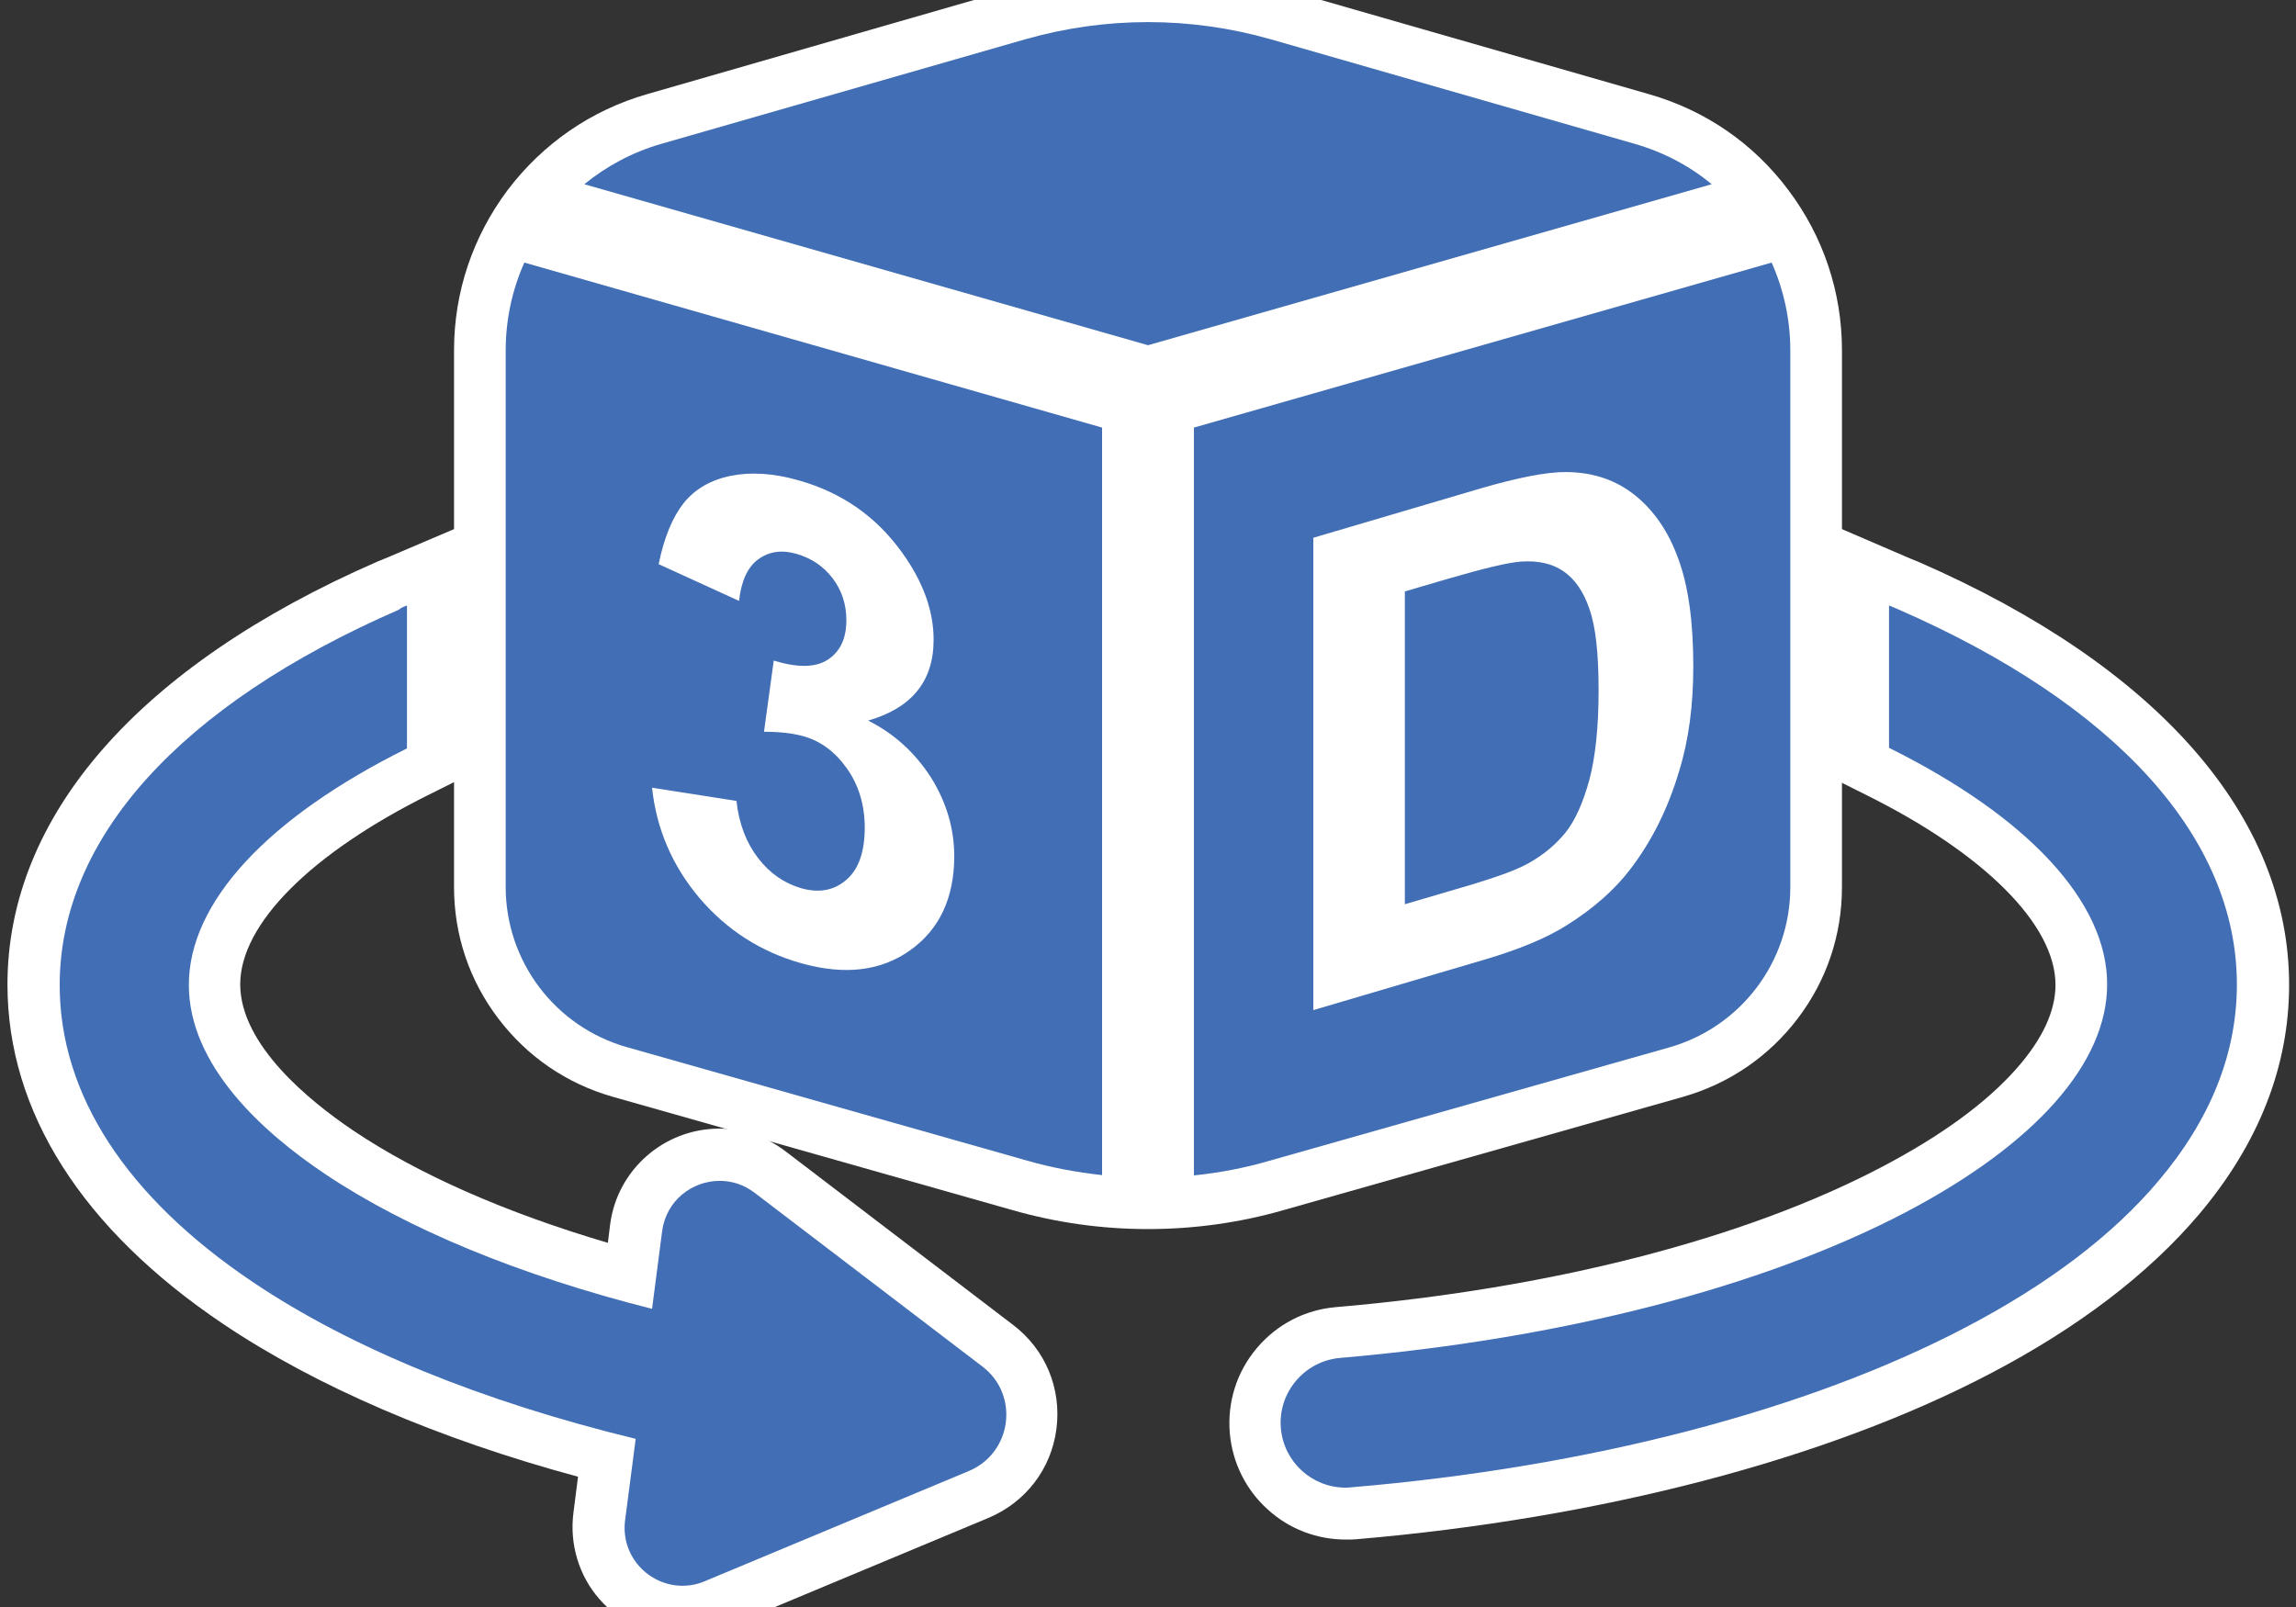
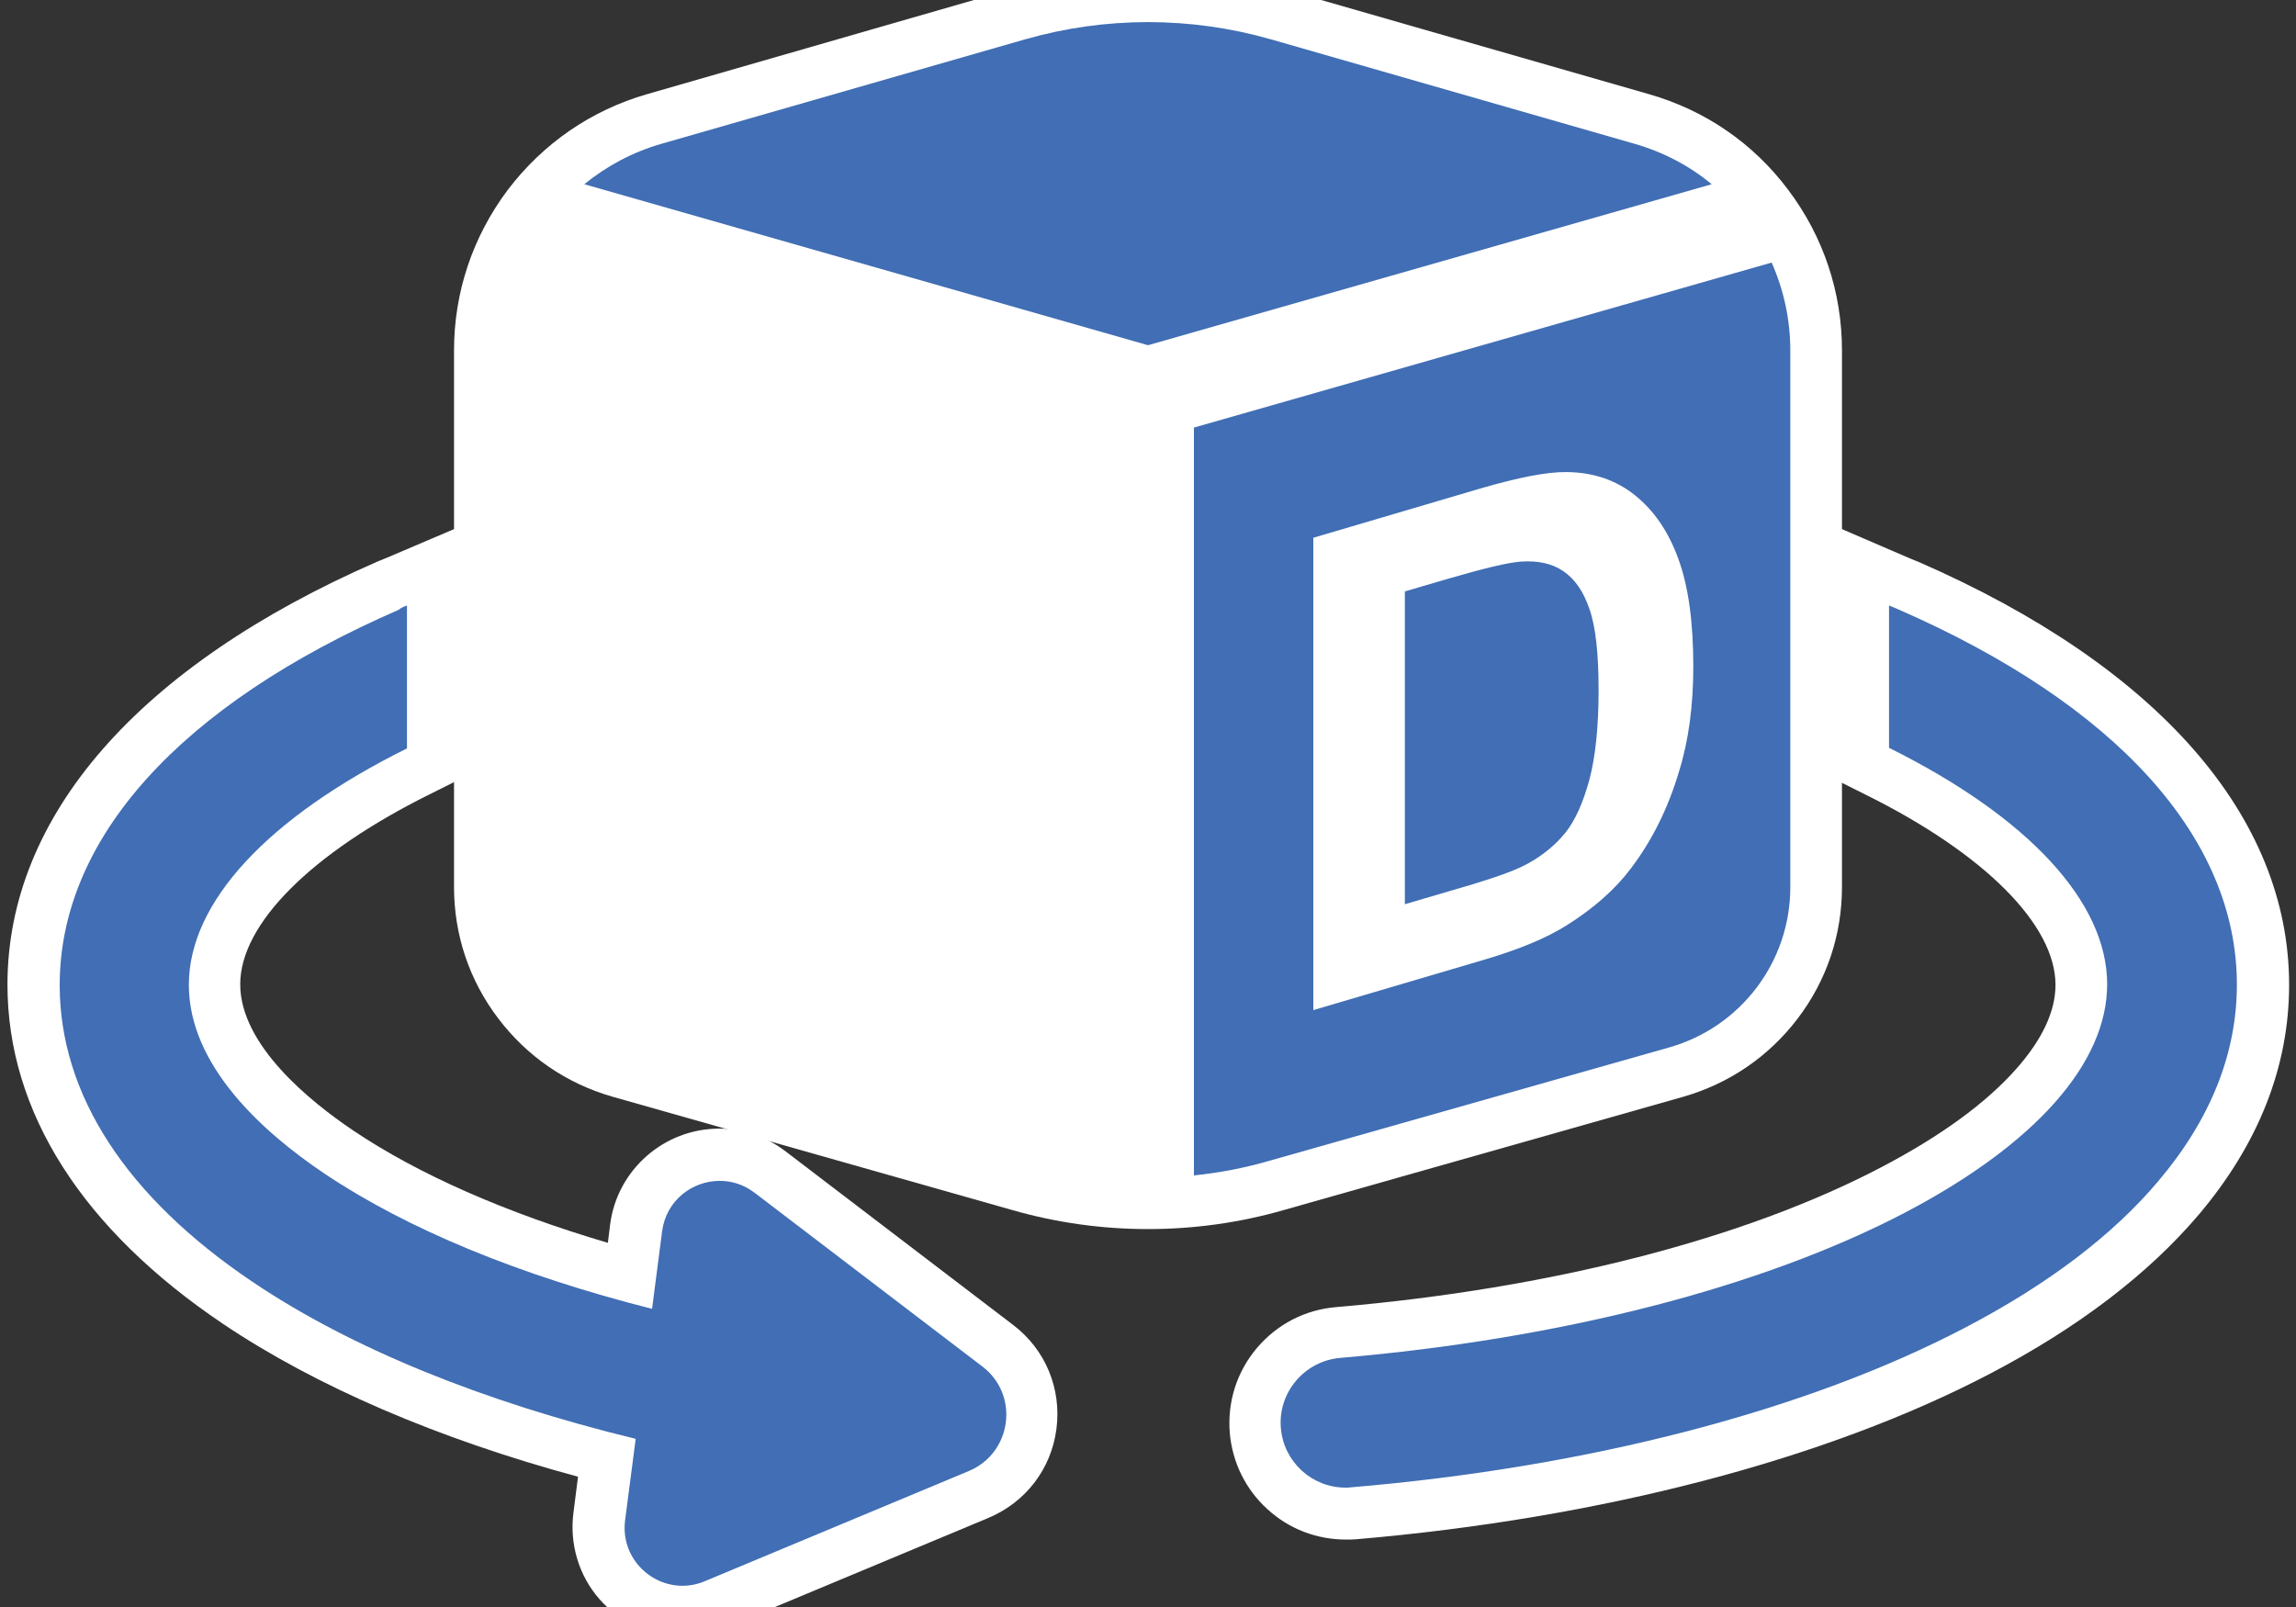
<svg xmlns="http://www.w3.org/2000/svg" version="1.1" id="Layer_1" x="0px" y="0px" viewBox="0 0 800 560" style="enable-background:new 0 0 800 560;" xml:space="preserve">
  <rect x="0" y="0" width="800" height="560" fill="#333333" stroke="none" />
  <style type="text/css">
	.st0{fill:#FFFFFF;}
	.st1{fill:#416EB4;}
</style>
  <g>
    <path class="st0" d="M400,419.4c-15.1,0-30.2-2.1-44.8-6.2l-139.3-39.5c-28.7-8.1-48.7-34.6-48.7-64.5v-187   c0-37.2,25-70.4,60.8-80.7L354.7,5c14.7-4.2,30-6.4,45.3-6.4s30.6,2.1,45.3,6.4L572,41.4c35.8,10.3,60.8,43.5,60.8,80.7v187   c0,29.8-20,56.3-48.7,64.5l-139.3,39.5C430.2,417.3,415.1,419.4,400,419.4z" />
    <path class="st0" d="M400,7.6c14.4,0,28.8,2,42.8,6l126.7,36.4c32.1,9.2,54.3,38.6,54.3,72.1v187c0,25.9-17.2,48.7-42.2,55.8   l-139.3,39.5c-13.8,3.9-28.1,5.9-42.3,5.9s-28.5-2-42.3-5.9L218.4,365c-25-7.1-42.2-29.9-42.2-55.8v-187   c0-33.4,22.1-62.8,54.3-72.1l126.7-36.4C371.2,9.6,385.6,7.6,400,7.6 M400-10.4c-16.2,0-32.2,2.3-47.8,6.7L225.5,32.8   C206,38.4,189.2,50,176.9,66.2c-12.2,16.3-18.7,35.6-18.7,55.9v187c0,16.7,5.3,32.5,15.4,45.8c10.1,13.3,23.8,22.7,39.9,27.3   l139.3,39.5c15.4,4.4,31.2,6.6,47.2,6.6s31.9-2.2,47.2-6.6l139.3-39.5c16-4.6,29.8-14,39.9-27.3c10.1-13.3,15.4-29.1,15.4-45.8   v-187c0-20.3-6.5-39.7-18.7-55.9c-12.2-16.3-29-27.8-48.6-33.4L447.8-3.6C432.2-8.1,416.2-10.4,400-10.4L400-10.4z" />
  </g>
  <path class="st1" d="M400,120.3l196.4-56.1c-7.7-6.4-16.8-11.2-26.9-14.1L442.8,13.7c-28-8-57.6-8-85.6,0L230.5,50.1  c-10.1,2.9-19.2,7.8-26.9,14.1L400,120.3z" />
  <path class="st1" d="M617.3,91.5L416,149v260.6c8.9-0.9,17.7-2.6,26.3-5.1L581.6,365c25-7.1,42.2-29.9,42.2-55.8v-187  C623.8,111.3,621.5,101,617.3,91.5z" />
  <path class="st0" d="M553.8,212.2c2.2,6.2,3.2,15.6,3.2,28.4c0,12.7-1.1,23.1-3.2,31.1c-2.2,8-4.9,14.1-8.3,18.4  c-3.4,4.2-7.7,7.8-12.9,10.7c-3.9,2.2-10.4,4.6-19.3,7.3l-23.8,7v-109l14.3-4.2c13-3.8,21.7-5.9,26.2-6.2c6-0.4,10.9,0.7,14.8,3.4  S551.7,206,553.8,212.2z M590,232.2c0-15.4-1.7-27.9-5.2-37.4c-3.4-9.5-8.5-16.9-15.1-22.2c-6.6-5.3-14.5-8-23.8-8.1  c-6.9-0.1-16.9,1.9-30,5.7l-58.3,17.2v164.6l60-17.7c11.8-3.5,21.2-7.4,28.2-11.8c9.4-5.9,16.9-12.5,22.4-19.8  c7.3-9.6,13-20.9,16.9-34.1C588.4,257.9,590,245.8,590,232.2z" />
-   <path class="st1" d="M182.7,91.5c-4.2,9.4-6.5,19.8-6.5,30.6v187c0,25.9,17.2,48.7,42.2,55.8l139.3,39.5c8.6,2.5,17.4,4.1,26.3,5.1  V149L182.7,91.5z" />
  <path class="st0" d="M317.2,331.1c-10.2,7.3-22.8,8.8-37.9,4.6c-14.3-4-26.2-11.7-35.7-22.9c-9.4-11.2-14.9-24-16.4-38.3l29.4,4.6  c0.9,8.1,3.5,14.7,7.6,20c4.1,5.3,9.1,8.7,14.9,10.4c6.3,1.8,11.5,0.8,15.8-2.9c4.3-3.7,6.4-9.8,6.4-18.2c0-7.9-2.1-14.8-6.2-20.6  c-4.1-5.8-9.1-9.5-15-11.2c-3.9-1.1-8.5-1.6-13.9-1.6l3.4-24.8c8.2,2.5,14.5,2.5,18.8-0.3s6.5-7.3,6.5-13.8c0-5.5-1.6-10.4-4.8-14.6  c-3.2-4.2-7.4-7-12.6-8.5c-5.2-1.5-9.6-0.8-13.3,1.9c-3.7,2.7-5.9,7.5-6.7,14.5l-28-12.8c1.9-9.4,4.9-16.5,8.8-21.4  c3.9-4.8,9.4-8,16.4-9.4c7-1.4,14.9-0.9,23.6,1.6c14.9,4.2,26.9,12.5,35.9,25c7.4,10.2,11.1,20.4,11.1,30.5  c0,14.5-7.6,23.8-22.8,28.2c9.1,4.6,16.3,11.2,21.8,19.7c5.4,8.6,8.2,17.8,8.2,27.8C332.4,312.9,327.4,323.8,317.2,331.1z" />
  <g>
    <g>
      <path class="st1" d="M237.6,561.4c-8.4,0-16.4-3.6-22-10c-5.6-6.4-8.1-14.5-7-23l2.6-20.4c-51.1-13.1-95.5-31.8-128.6-54    c-46.6-31.3-71.2-69.7-71.2-110.8c0-54.9,43.9-104.3,123.5-139c0.7-0.3,1.4-0.6,2.1-0.9l13.6-5.8v69l-5,2.5    c-45.1,22.4-71,49.5-71,74.3c0,24.2,23.5,45.1,43.3,58.4c25.7,17.3,60.6,32.1,101.4,43.3l2.2-16.9c1.9-14.5,14.4-25.5,29-25.5    c6.4,0,12.5,2.1,17.7,6l79.3,60.5c8.7,6.6,13,17,11.6,27.8c-1.4,10.8-8.2,19.8-18.3,24l-92,38.4    C245.3,560.6,241.5,561.4,237.6,561.4C237.6,561.4,237.6,561.4,237.6,561.4z" />
      <path class="st0" d="M141.8,211v49.8c-48.5,24.1-76,53.6-76,82.4c0,28.1,25.7,51.3,47.3,65.8c28.8,19.3,67.8,35.4,114.1,47.1    l3.5-27c1.4-10.8,10.5-17.6,20.1-17.6c4.2,0,8.4,1.3,12.2,4.2l79.3,60.5c13,9.9,10.3,30.1-4.7,36.4l-92,38.4    c-2.6,1.1-5.2,1.6-7.8,1.6c-11.6,0-21.6-10.2-20-22.8l3.7-28.4c-53.5-13-99.4-31.7-133.5-54.7c-44-29.6-67.2-65.3-67.2-103.4    c0-51.1,41.9-97.6,118.1-130.8C139.7,211.8,140.7,211.4,141.8,211 M159.8,183.7l-25.1,10.7l-1,0.4c-0.7,0.3-1.5,0.6-2.2,0.9    C48.3,232,2.6,284.4,2.6,343.1c0,44.3,26,85.2,75.2,118.3c32.3,21.7,74.8,40,123.6,53.2l-1.6,12.6c-1.4,10.9,1.9,21.9,9.1,30.1    c7.3,8.3,17.8,13.1,28.7,13.1c5.1,0,10-1,14.7-3l92-38.4c13.1-5.5,22-17.1,23.8-31.1c1.8-14-3.8-27.6-15.1-36.2l-79.3-60.5    c-6.7-5.1-14.7-7.9-23.1-7.9c-19.2,0-35.5,14.3-38,33.3l-0.8,6.5c-35.6-10.5-66.1-23.9-88.8-39.2c-14.7-9.9-39.3-29.6-39.3-50.9    c0-21,24.7-45.7,66-66.2l10-5v-11.2V211V183.7L159.8,183.7z" />
    </g>
    <g>
      <path class="st1" d="M468.8,527.5c-16.3,0-30.1-12.7-31.5-28.9c-0.7-8.4,1.9-16.6,7.3-23.1c5.4-6.5,13.1-10.4,21.5-11.1    c76-6.5,144.7-24.1,193.5-49.7c41.6-21.8,65.5-47.9,65.5-71.5c0-24.8-25.9-51.9-71-74.3l-5-2.5v-69l13.6,5.8    c0.7,0.3,1.4,0.6,2.1,0.9c79.6,34.7,123.5,84.1,123.5,139c0,26.2-9.9,51.2-29.4,74.2c-16.7,19.8-40.2,37.7-70,53.3    c-56.1,29.4-133.4,49.6-217.5,56.7C470.6,527.4,469.7,527.5,468.8,527.5L468.8,527.5C468.8,527.5,468.8,527.5,468.8,527.5z" />
      <path class="st0" d="M658.2,211c1,0.4,2.1,0.9,3.1,1.3c76.1,33.2,118.1,79.7,118.1,130.8c0,24-9.2,47-27.3,68.4    c-15.9,18.9-38.6,36.1-67.3,51.1c-55.1,28.9-131.1,48.7-214.1,55.7c-0.7,0.1-1.3,0.1-1.9,0.1c0,0,0,0,0,0    c-11.6,0-21.5-8.9-22.5-20.7c-1.1-12.4,8.2-23.4,20.6-24.5c77.1-6.6,147.1-24.6,197-50.7c45.3-23.8,70.3-52,70.3-79.5    c0-28.7-27.5-58.3-76-82.4V211 M640.2,183.7V211v49.8v11.2l10,5c41.3,20.5,66,45.3,66,66.2c0,9.2-4.6,19-13.6,29.2    c-10.6,12-26.4,23.5-47,34.3c-47.8,25.1-115.3,42.4-190.1,48.8c-10.8,0.9-20.6,6-27.6,14.3c-7,8.3-10.3,18.8-9.4,29.6    c0.9,10.2,5.5,19.6,13.1,26.5c7.5,6.9,17.2,10.6,27.4,10.6c1.2,0,2.3,0,3.5-0.1c85.3-7.3,163.8-27.8,220.9-57.7    c30.8-16.1,55.2-34.8,72.7-55.4c20.9-24.7,31.5-51.7,31.5-80.1c0-58.7-45.8-111-128.9-147.3c-0.7-0.3-1.5-0.6-2.2-0.9l-1-0.4    L640.2,183.7L640.2,183.7z" />
    </g>
  </g>
  <g>
</g>
  <g>
</g>
  <g>
</g>
  <g>
</g>
  <g>
</g>
  <g>
</g>
</svg>